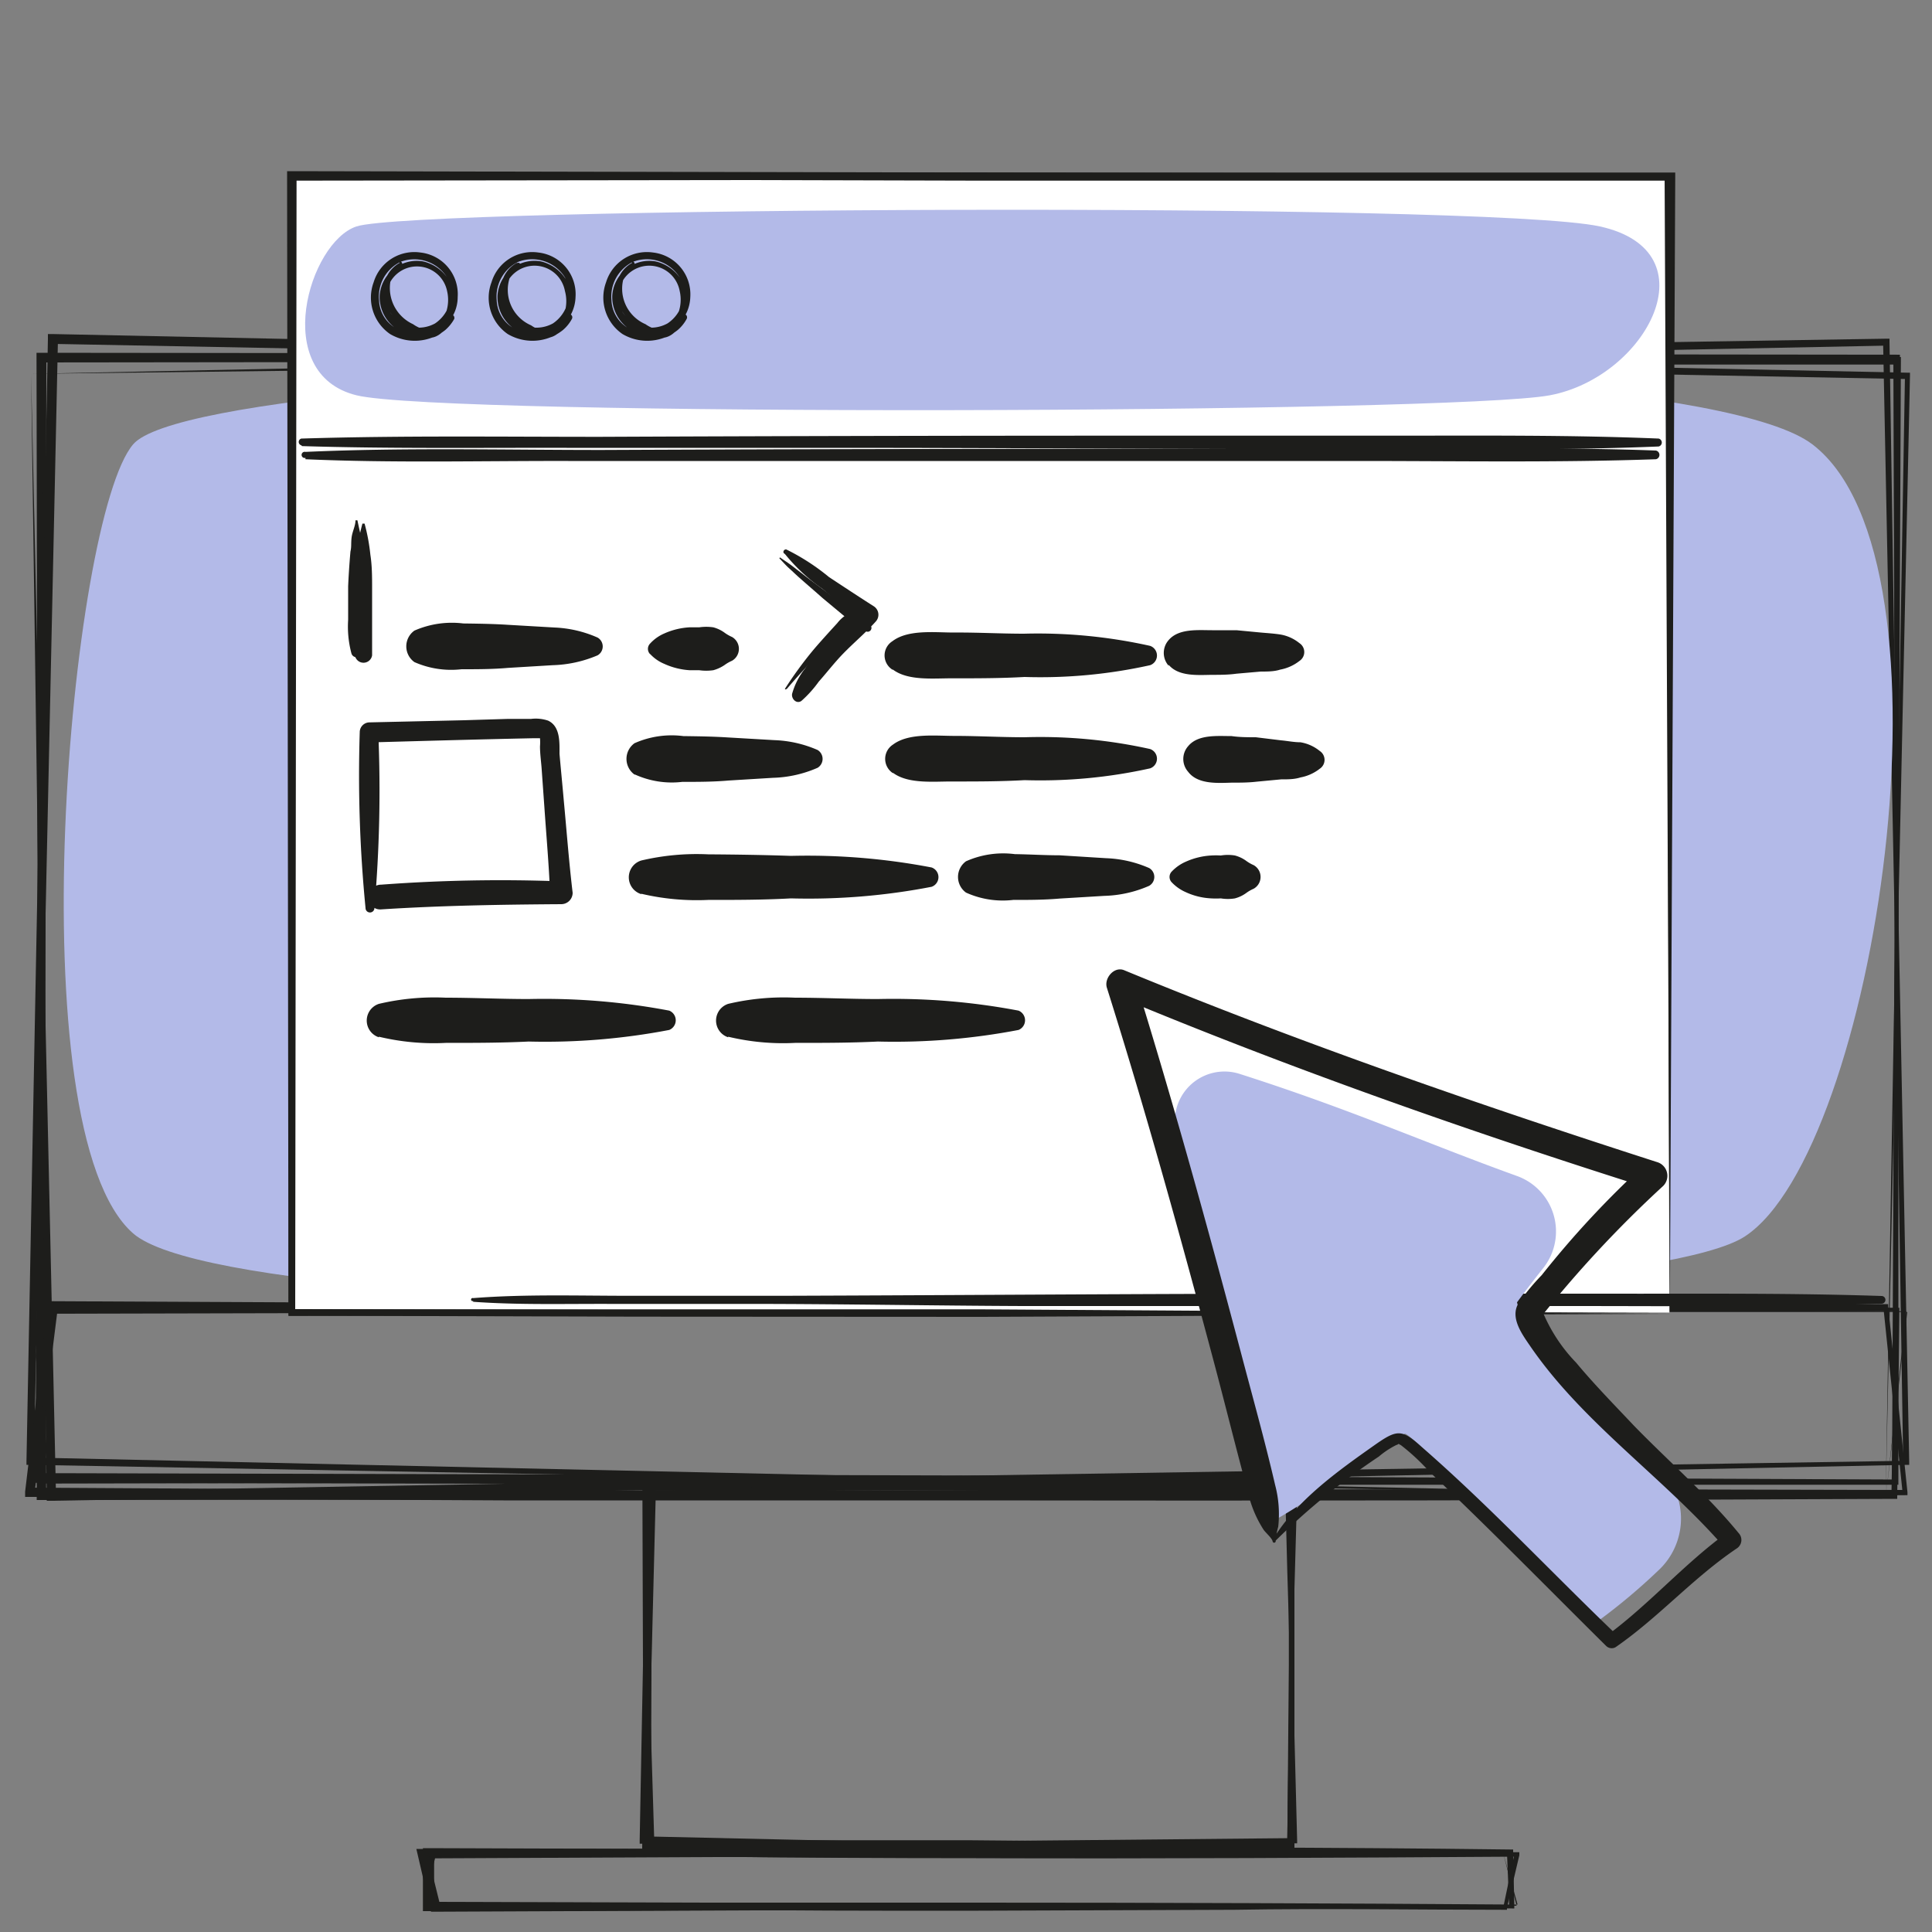
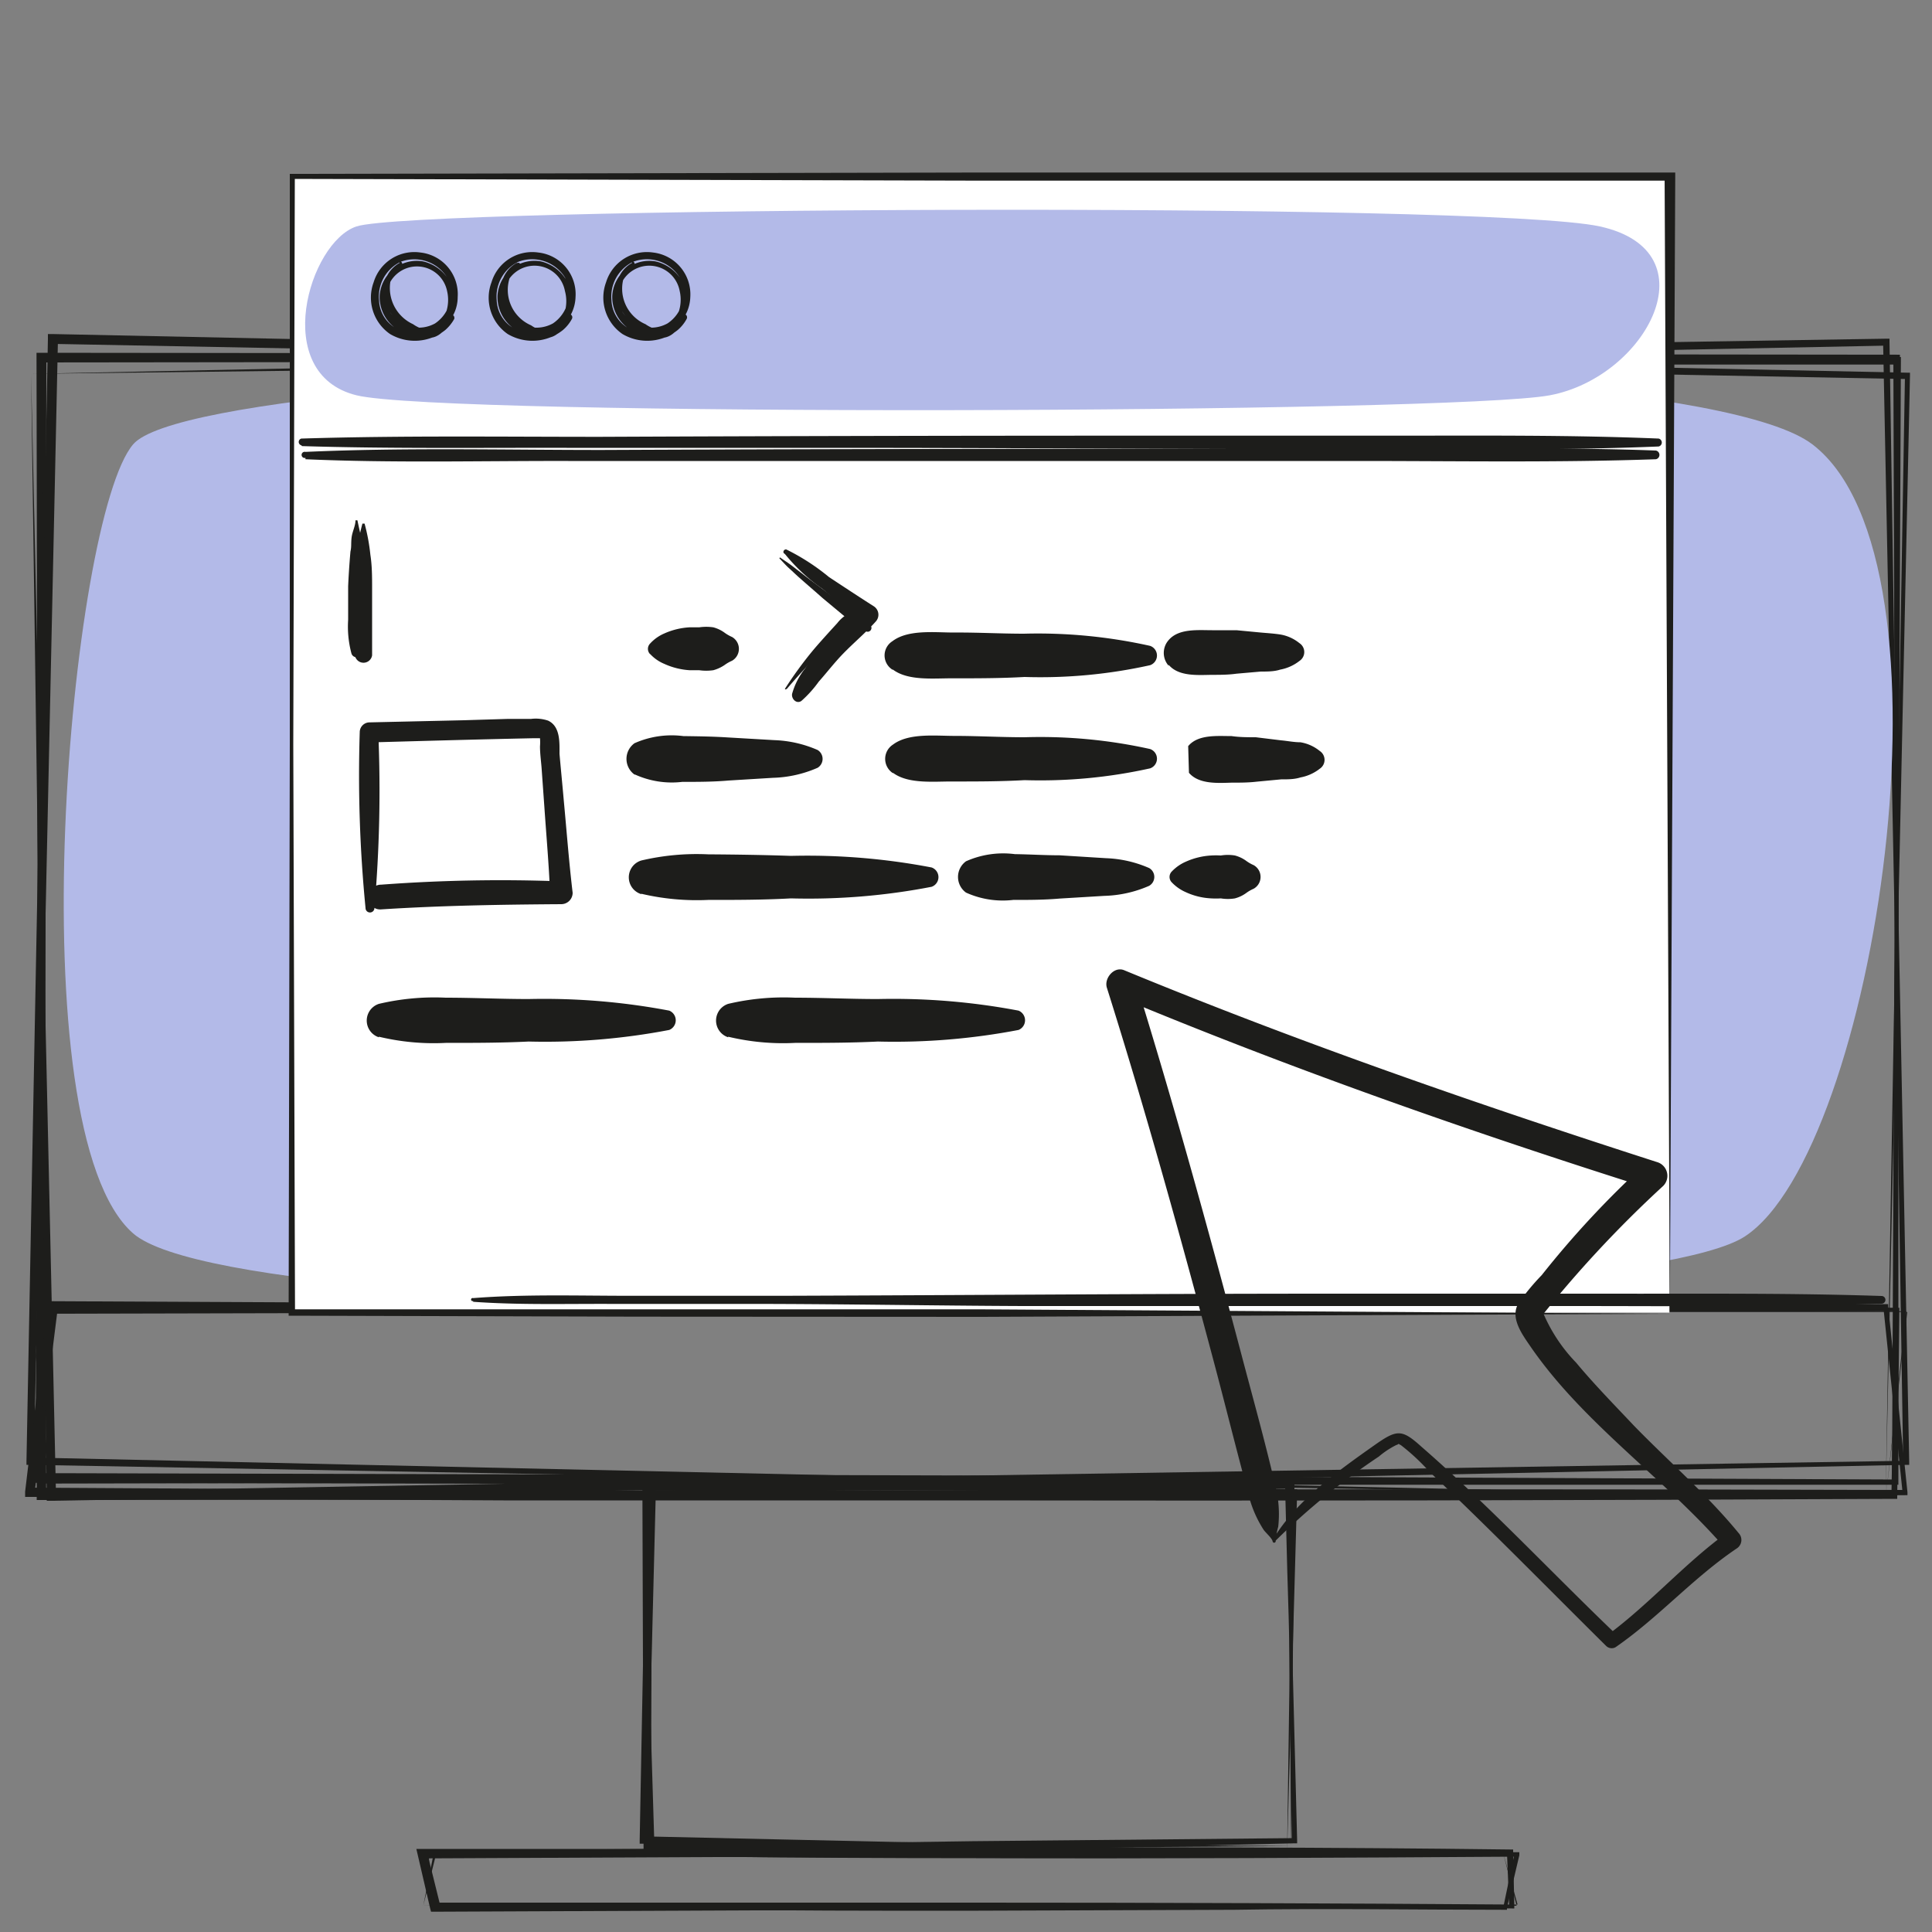
<svg xmlns="http://www.w3.org/2000/svg" viewBox="0 0 100 100">
  <rect x="0" y="0" width="100" height="100" fill="#808080" stroke="none" />
  <defs>
    <style>.cls-1{fill:#1d1d1b;}.cls-2{fill:#b3bae8;}.cls-3{fill:#fff;}</style>
  </defs>
  <g id="Layer_1" data-name="Layer 1">
    <path class="cls-1" d="M98.19,76.6l-96,.19H2V76.6L1.89,18.51v-.25h.25l96.05.1h.15v.15Zm0,0L98,18.51l.15.14-96,.11.25-.25L2.32,76.6l-.18-.18Z" />
    <path class="cls-1" d="M1.61,19.35l48-1,24.05-.44,24-.38h.14v.15l.45,29,.57,29v.14H98.7l-48,1-48,.86H2.42v-.24Zm0,0L2.9,77.45l-.25-.24,48-.84,48-.76-.14.14-.46-29-.58-29,.15.14-24,.48-24,.41Z" />
    <path class="cls-1" d="M97.6,77.56l-96-1.74H1.37v-.18L2.48,17.54v-.25h.24l96,2h.14v.14Zm0,0,1-58.08.14.14-96-1.82L3,17.55,1.75,75.63l-.19-.19Z" />
    <path class="cls-1" d="M2.19,18.37l48,0,24,0,24.05.11h.15v.14l-.13,29.05V76.85h-.14l-48,0-48-.1H1.83v-.23Zm0,0L2.3,76.49l-.23-.24,48,.12,48,.21-.14.14.13-29v-29l.14.15h-24l-24-.07Z" />
    <path class="cls-1" d="M98.19,77.4l-96,.24H1.9V67.51h.25l48,.07,48,.13h0v.05Zm0,0,0-9.64,0,0-48,.13L2.14,68l.25-.25,0,9.64-.23-.23Z" />
    <path class="cls-1" d="M1.61,67.88l23.93-.18c8,0,16-.14,24-.13h36.1l12-.07h.09l0,.1,1,9.64,0,.15H98.7q-24,.19-48,.24l-24,0-24,0h-.1v-.09Zm0,0,1.11,9.61-.1-.09,24-.18,24-.1q24-.07,48,0l-.14.16-1-9.65.11.1h-12l-12,.08-24,.14c-8,.06-16,0-24,0Z" />
    <path class="cls-1" d="M97.6,77.56l-96-.08H1.3l0-.27,1.15-9.64,0-.22h.22l48,.23,48,.29h0v0Zm0,0,1.12-9.65,0,0-48,0-48-.08L3,67.63,1.79,77.27,1.56,77Z" />
    <path class="cls-1" d="M2.19,67.72l23.94-.11c8,0,16-.09,24,0l24.07.08,12,0,12,0h.11v.11l-.11,9.64v.14h-.14q-24,.12-48,.08l-24,0-24-.12H2v-.11Zm0,0-.05,9.63-.1-.11,24-.1,24,0q24,0,48,.13l-.14.13.17-9.64.11.11-12,0-12,0-24,.06c-8,0-16,0-24-.07Z" />
    <path class="cls-1" d="M66.83,95.55l-16.62.12-16.71.07h-.19v-.19l-.06-18.64v-.25h.25l33.33.11H67v.14Zm0,0-.15-18.64.15.14-33.33.11.25-.25-.06,18.64-.19-.19,16.61.06Z" />
    <path class="cls-1" d="M33.31,77.17c5.46-.18,11-.3,16.6-.44,2.77-.08,5.57-.13,8.36-.15l8.37-.08h.14v.14l.06,4.66c0,1.55,0,3.1.06,4.65l.24,9.32v.14H67l-16.65.39L42,95.94l-8.33.11h-.24v-.23Zm0,0,.57,18.62-.23-.23L42,95.42l8.33-.12L67,95.14l-.14.14L66.74,86c0-1.56-.07-3.11-.11-4.66l-.12-4.66.14.14-8.3.19q-4.12.11-8.29.12C44.51,77.13,39,77.2,33.34,77.2Z" />
    <path class="cls-1" d="M66.62,95.86,50,95.67,33.3,95.43h-.19v-.19l.35-18.63v-.25h.25L67,77.08h.14v.15Zm0,0,.26-18.64.14.14L33.7,76.85l.26-.24-.47,18.63-.19-.19,16.61.37Z" />
-     <path class="cls-1" d="M33.51,76.86c5.47-.09,11-.09,16.6-.13,2.78,0,5.58,0,8.37,0l8.37.07H67V77l0,4.66c0,1.55,0,3.1,0,4.66l0,9.32v.13H66.8l-16.66.08H41.81l-8.33-.05h-.24v-.23Zm0,0,.17,18.62-.23-.23h8.33l8.33,0,16.66.15-.14.13.08-9.31c0-1.56,0-3.11,0-4.66l0-4.66.14.13-8.3,0q-4.12,0-8.29,0C44.71,77,39.18,77,33.54,76.89Z" />
-     <path class="cls-1" d="M78.14,95.9l-28,.15-27.91.09.24-.24v2.79l-.25-.25,28,.08c9.33,0,18.65,0,28,.15l0,0Zm0,0,0,2.79v0h0c-9.33.1-18.65.13-28,.15l-28,.08h-.25V95.66h.24l28,.09Z" />
    <path class="cls-1" d="M21.91,98.63,36,98.54c4.67,0,9.35-.08,14,0l13.92.09c4.65.06,9.31,0,14,0l-.11.09.58-2.78.13.16c-9.32.06-18.64.11-28,.08q-7,0-14-.08c-4.66,0-9.33-.06-14-.15l.07-.05Zm0,0,.56-2.81v0h0c4.66-.08,9.33-.08,14-.12s9.32-.05,14,0c9.33,0,18.65.08,28,.17h.17l0,.16L78,98.75l0,.1h-.1c-4.67,0-9.33-.08-14,0l-14,.05c-4.7,0-9.35,0-14-.07Z" />
    <path class="cls-1" d="M77.79,95.86l-28,.2-27.92.13.24-.3.69,2.79-.25-.2,28,0q14,0,28,.1l0,0Zm0,0,.71,2.78v0h0c-9.32.11-18.64.15-28,.19l-28,.12h-.19l-.05-.19L21.62,96l-.07-.3h.3l28,0Z" />
    <path class="cls-1" d="M22.25,98.68l14.06-.13c4.66,0,9.34-.09,14,0l13.93.08c4.65,0,9.32,0,14,0l-.12.13L78,95.9l.14.13c-9.33.08-18.65.15-28,.13q-7,0-14-.06c-4.66,0-9.32,0-14-.13l.06-.06Zm0,0-.13-2.8v-.07h.07c4.66-.08,9.32-.08,14-.13s9.33-.07,14-.07c9.33,0,18.65,0,28,.12h.13v.13l.06,2.79v.13h-.12c-4.67,0-9.33-.07-14,0l-14,.08c-4.7,0-9.35,0-14,0Z" />
    <path class="cls-2" d="M6.89,23c4-4.72,79-6.05,86.92,0s3.26,36.59-3.5,41S13,69.19,6.89,63.84,3.63,26.83,6.89,23Z" />
    <polygon class="cls-3" points="86.41 67.94 15.11 67.94 15.11 9.11 86.41 9.11 86.41 9.11 86.41 67.94" />
-     <path class="cls-1" d="M86.41,67.94l-71.3.17h-.18v-.17L14.86,9.11V8.86h.25L86.41,9h.15v.16Zm0,0L86.25,9.11l.16.15-71.3.09.24-.24-.07,58.83-.17-.18Z" />
    <path class="cls-1" d="M86.43,68l-35.6.16L33,68.15,15.11,68.1h-.17v-.16L15,38.52,15,9.11V9h.16l35.65-.07,35.65,0h.25v.25Zm0,0L86.16,9.11l.25.24H50.76L15.11,9.26l.15-.15-.08,29.41.09,29.42-.16-.17,17.78,0,17.8,0Z" />
    <path class="cls-1" d="M24.49,67.38c2.36.17,4.74.1,7.11.11l7.11,0c4.74,0,9.48.09,14.23.11,9.48,0,19,0,28.45,0,5.32,0,10.65.06,16-.12a.2.2,0,0,0,0-.4c-4.74-.16-9.48-.11-14.23-.12H68.91c-9.49,0-19,.08-28.45.11l-7.86,0c-2.7,0-5.42-.09-8.11.12a.08.08,0,1,0,0,.15Z" />
    <path class="cls-1" d="M15.63,23.09c4.57.14,9.14.08,13.7.09H43c9.14,0,18.27.07,27.41.07,5.15,0,10.3.07,15.44-.14a.21.21,0,0,0,0-.41c-4.56-.19-9.13-.15-13.7-.15s-9.13,0-13.7,0q-13.69,0-27.4.06c-5.15,0-10.3-.07-15.45.09a.18.18,0,0,0,0,.35Z" />
    <path class="cls-1" d="M15.81,23.77c4.52.2,9.07.08,13.6.09l13.61,0,27.34,0c5.11,0,10.24.09,15.35-.09a.23.23,0,0,0,0-.45c-4.53-.17-9.07-.09-13.61-.09s-9.07,0-13.6,0q-13.68,0-27.34.06c-5.11,0-10.25-.13-15.35.1a.16.16,0,1,0,0,.31Z" />
    <path class="cls-2" d="M18.45,11.72c3-1,58.49-1.29,64.36,0s2.41,7.8-2.59,8.74-57.28,1.11-61.77,0S16,12.53,18.45,11.72Z" />
    <path class="cls-1" d="M20.68,13.61a1.61,1.61,0,0,0-.82,1.29,2.12,2.12,0,0,0,.61,1.6,3.28,3.28,0,0,0,.7.58,2.31,2.31,0,0,0,.94.4c.67.08,1.12-.61,1.31-1.16a2.13,2.13,0,0,0-1.52-2.79,1.93,1.93,0,0,0-2.25,1.78,2,2,0,0,0,1.92,2.06,2,2,0,0,0,2.12-2,2.17,2.17,0,0,0-1.93-2.3,2.2,2.2,0,0,0-2.42,1.54,2.29,2.29,0,0,0,.85,2.68,2.52,2.52,0,0,0,2.86-.21,2.14,2.14,0,0,0,.46-.57.18.18,0,0,0-.31-.17,2.07,2.07,0,0,1-2.11.86,1.74,1.74,0,0,1-1.47-1.65,2,2,0,0,1,1.12-2,2,2,0,0,1,2.4.81,1.86,1.86,0,0,1-.62,2.38,1.76,1.76,0,0,1-2.3-.54,1.59,1.59,0,1,1,2.92-1.14,2,2,0,0,1-.26,1.54.92.92,0,0,1-.65.5,1.77,1.77,0,0,1-.85-.32,2.06,2.06,0,0,1-1.09-2.54,1.29,1.29,0,0,1,.48-.53c.11-.06,0-.21-.09-.16Z" />
    <path class="cls-1" d="M26.74,13.61a1.6,1.6,0,0,0-.81,1.29,2.11,2.11,0,0,0,.6,1.6,3.85,3.85,0,0,0,.7.58,2.43,2.43,0,0,0,.94.4c.67.08,1.13-.61,1.31-1.16A2.11,2.11,0,0,0,28,13.53a1.92,1.92,0,0,0-2.25,1.78,2,2,0,0,0,1.91,2.06,2.06,2.06,0,0,0,2.13-2,2.17,2.17,0,0,0-1.93-2.3,2.2,2.2,0,0,0-2.42,1.54,2.28,2.28,0,0,0,.84,2.68,2.52,2.52,0,0,0,2.86-.21,2,2,0,0,0,.46-.57.17.17,0,0,0-.3-.17,2.08,2.08,0,0,1-2.12.86,1.75,1.75,0,0,1-1.47-1.65,2,2,0,0,1,1.12-2,2,2,0,0,1,2.41.81,1.86,1.86,0,0,1-.62,2.38,1.77,1.77,0,0,1-2.31-.54,1.6,1.6,0,1,1,2.93-1.14A2,2,0,0,1,29,16.66a.93.93,0,0,1-.66.5,1.81,1.81,0,0,1-.85-.32,2,2,0,0,1-1.08-2.54,1.29,1.29,0,0,1,.48-.53c.1-.06,0-.21-.1-.16Z" />
    <path class="cls-1" d="M32.71,13.61a1.58,1.58,0,0,0-.81,1.29,2.11,2.11,0,0,0,.6,1.6,3.54,3.54,0,0,0,.7.58,2.31,2.31,0,0,0,.94.4c.67.08,1.13-.61,1.31-1.16a2.12,2.12,0,0,0-1.52-2.79,1.92,1.92,0,0,0-2.24,1.78,2,2,0,0,0,1.91,2.06,2.06,2.06,0,0,0,2.13-2,2.18,2.18,0,0,0-1.93-2.3,2.21,2.21,0,0,0-2.43,1.54,2.29,2.29,0,0,0,.85,2.68,2.52,2.52,0,0,0,2.86-.21,2,2,0,0,0,.46-.57.17.17,0,0,0-.3-.17,2.08,2.08,0,0,1-2.12.86,1.75,1.75,0,0,1-1.47-1.65,2,2,0,0,1,1.12-2,2,2,0,0,1,2.41.81,1.85,1.85,0,0,1-.63,2.38,1.76,1.76,0,0,1-2.3-.54,1.6,1.6,0,1,1,2.93-1.14,2,2,0,0,1-.27,1.54.9.9,0,0,1-.65.5,1.81,1.81,0,0,1-.85-.32,2,2,0,0,1-1.08-2.54,1.2,1.2,0,0,1,.47-.53c.11-.06,0-.21-.09-.16Z" />
    <path class="cls-1" d="M18.4,26.93c0,.29-.16.57-.2.88s0,.48-.06.73q-.08.9-.12,1.8c0,.58,0,1.16,0,1.74a5.37,5.37,0,0,0,.17,1.74.27.27,0,0,0,.52,0,5.55,5.55,0,0,0,.17-1.68c0-.6,0-1.2,0-1.8s-.06-1.16-.11-1.74c0-.26,0-.53-.07-.79s-.14-.59-.2-.88c0,0,0,0-.05,0Z" />
    <path class="cls-1" d="M18.76,27.1a9.72,9.72,0,0,0-.3,1.61c-.06.58-.07,1.16-.09,1.74-.05,1.15-.07,2.32,0,3.47a.45.45,0,0,0,.89,0c0-1.15,0-2.32,0-3.47,0-.58,0-1.16-.09-1.74a9.92,9.92,0,0,0-.3-1.61s0,0,0,0Z" />
    <path class="cls-1" d="M40.64,28.69a9.4,9.4,0,0,0,1.93,1.79l2.1,1.77.11-.81a10.71,10.71,0,0,0-2.2,2,9.12,9.12,0,0,0-.9,1.15A3.7,3.7,0,0,0,41,35.91c-.05.25.22.55.48.37a5.92,5.92,0,0,0,.9-1c.32-.36.62-.74.94-1.1.63-.72,1.37-1.3,2-2a.52.52,0,0,0-.11-.81c-.77-.49-1.54-1-2.3-1.5a11.28,11.28,0,0,0-2.21-1.43.13.13,0,0,0-.14.18Z" />
    <path class="cls-1" d="M40.34,28.9c.17.17.33.36.51.52s.38.36.58.53c.37.33.76.66,1.14,1l1.13.94.6.49a1,1,0,0,0,.61.32.2.2,0,0,0,.19-.25.9.9,0,0,0-.44-.46L44,31.52c-.41-.28-.82-.58-1.22-.88s-.79-.58-1.17-.88L41,29.29c-.21-.16-.42-.29-.63-.44,0,0-.07,0,0,0Z" />
    <path class="cls-1" d="M40.7,35.69c.53-.63,1.09-1.23,1.65-1.82.28-.29.57-.58.87-.86.14-.14.29-.27.44-.4a2,2,0,0,0,.46-.46c.13-.21-.12-.42-.32-.32a1.83,1.83,0,0,0-.46.42l-.42.46c-.28.31-.56.62-.83.94a20.33,20.33,0,0,0-1.46,2s0,.08.07,0Z" />
-     <path class="cls-1" d="M21.45,34.27a4.71,4.71,0,0,0,2.44.37c.8,0,1.6,0,2.4-.07l2.32-.14a6.36,6.36,0,0,0,2.32-.51.53.53,0,0,0,0-.92,6.11,6.11,0,0,0-2.23-.52l-2.41-.14c-.77-.05-1.54-.06-2.31-.07a4.83,4.83,0,0,0-2.53.37,1,1,0,0,0,0,1.63Z" />
    <path class="cls-1" d="M50,46.2a4.61,4.61,0,0,0,2.44.38c.8,0,1.6,0,2.4-.07l2.32-.14a6.17,6.17,0,0,0,2.32-.52.53.53,0,0,0,0-.92,6.1,6.1,0,0,0-2.23-.51l-2.41-.15c-.77,0-1.54-.05-2.31-.06a4.73,4.73,0,0,0-2.53.37,1,1,0,0,0,0,1.62Z" />
    <path class="cls-1" d="M32.87,40.09a4.6,4.6,0,0,0,2.44.38c.8,0,1.6,0,2.4-.07L40,40.26a6.17,6.17,0,0,0,2.32-.52.54.54,0,0,0,0-.92,6.1,6.1,0,0,0-2.23-.51l-2.41-.14c-.77-.05-1.54-.06-2.31-.07a4.73,4.73,0,0,0-2.53.37,1,1,0,0,0,0,1.62Z" />
    <path class="cls-1" d="M33.19,46.26a12.55,12.55,0,0,0,3.46.32c1.43,0,2.86,0,4.29-.08a33.46,33.46,0,0,0,7.28-.6.53.53,0,0,0,0-1,34.09,34.09,0,0,0-7.28-.6c-1.43-.05-2.86-.07-4.29-.08a12.55,12.55,0,0,0-3.46.32.91.91,0,0,0,0,1.74Z" />
    <path class="cls-1" d="M37.69,53.66a12.17,12.17,0,0,0,3.46.32c1.43,0,2.86,0,4.29-.07a34.09,34.09,0,0,0,7.28-.6.54.54,0,0,0,0-1,34.75,34.75,0,0,0-7.28-.6c-1.43,0-2.86-.07-4.29-.07a12.55,12.55,0,0,0-3.46.32.91.91,0,0,0,0,1.73Z" />
    <path class="cls-1" d="M19.61,53.66a12.17,12.17,0,0,0,3.46.32c1.43,0,2.86,0,4.29-.07a34.09,34.09,0,0,0,7.28-.6.54.54,0,0,0,0-1,34.75,34.75,0,0,0-7.28-.6c-1.43,0-2.86-.07-4.29-.07a12.55,12.55,0,0,0-3.46.32.91.91,0,0,0,0,1.73Z" />
    <path class="cls-1" d="M46.22,34.66c.8.6,2.16.44,3.1.45,1.24,0,2.48,0,3.71-.07a26.21,26.21,0,0,0,6.5-.61.53.53,0,0,0,0-1A26.69,26.69,0,0,0,53,32.8c-1.21,0-2.41-.07-3.62-.06-1,0-2.38-.17-3.19.45a.87.87,0,0,0,0,1.47Z" />
    <path class="cls-1" d="M46.22,40c.8.6,2.16.44,3.1.45,1.24,0,2.48,0,3.71-.07a26.21,26.21,0,0,0,6.5-.61.53.53,0,0,0,0-1,26.21,26.21,0,0,0-6.5-.61c-1.21,0-2.41-.07-3.62-.07-1,0-2.38-.16-3.19.45a.88.88,0,0,0,0,1.48Z" />
    <path class="cls-1" d="M60.49,34.41c.51.61,1.49.53,2.22.52.43,0,.86,0,1.29-.06l1.26-.11c.34,0,.69,0,1-.1a2.29,2.29,0,0,0,1-.45.55.55,0,0,0,0-.92,2.13,2.13,0,0,0-1-.45c-.33-.05-.66-.07-1-.1L64,32.62c-.42,0-.84,0-1.26,0-.73,0-1.73-.1-2.25.51a1,1,0,0,0,0,1.33Z" />
-     <path class="cls-1" d="M61.54,40c.51.6,1.49.53,2.21.51.44,0,.86,0,1.29-.05l1.27-.12c.34,0,.69,0,1-.1a2.29,2.29,0,0,0,1-.45.55.55,0,0,0,0-.92,2.13,2.13,0,0,0-1-.45c-.33,0-.66-.07-1-.1L65,38.16c-.41,0-.83,0-1.25-.06-.73,0-1.74-.1-2.25.52a1,1,0,0,0,0,1.33Z" />
+     <path class="cls-1" d="M61.54,40c.51.6,1.49.53,2.21.51.44,0,.86,0,1.29-.05l1.27-.12c.34,0,.69,0,1-.1a2.29,2.29,0,0,0,1-.45.55.55,0,0,0,0-.92,2.13,2.13,0,0,0-1-.45c-.33,0-.66-.07-1-.1L65,38.16c-.41,0-.83,0-1.25-.06-.73,0-1.74-.1-2.25.52Z" />
    <path class="cls-1" d="M33.65,33.85a2.09,2.09,0,0,0,.73.51,3.72,3.72,0,0,0,1.31.33l.5,0a2.54,2.54,0,0,0,.73,0,1.93,1.93,0,0,0,.6-.28,2,2,0,0,1,.37-.21.71.71,0,0,0,0-1.23,2,2,0,0,1-.37-.21,1.76,1.76,0,0,0-.6-.29,2.56,2.56,0,0,0-.73,0l-.5,0a3.71,3.71,0,0,0-1.31.32,2.12,2.12,0,0,0-.73.52.39.39,0,0,0,0,.55Z" />
    <path class="cls-1" d="M60.65,45.67a2.23,2.23,0,0,0,.73.51,3.5,3.5,0,0,0,1.31.32,4.19,4.19,0,0,0,.5,0,2.23,2.23,0,0,0,.73,0,1.76,1.76,0,0,0,.6-.29,2,2,0,0,1,.37-.21.7.7,0,0,0,0-1.22,2,2,0,0,1-.37-.21,1.76,1.76,0,0,0-.6-.29,2.24,2.24,0,0,0-.73,0,4.19,4.19,0,0,0-.5,0,3.71,3.71,0,0,0-1.31.32,2.23,2.23,0,0,0-.73.51.4.4,0,0,0,0,.56Z" />
    <path class="cls-1" d="M19.38,47a70.51,70.51,0,0,0,.2-9.08l-.5.51c2.84-.08,5.69-.16,8.54-.22.08,0,.3,0,.33,0a2.5,2.5,0,0,1,0,.42c0,.36.05.73.08,1.09l.15,2.1c.1,1.46.23,2.92.29,4.39l.59-.59a83,83,0,0,0-9.33.17c-.82,0-.82,1.34,0,1.28,3.11-.2,6.22-.25,9.33-.27a.59.59,0,0,0,.58-.59c-.19-1.59-.31-3.19-.46-4.79-.07-.8-.15-1.6-.22-2.4,0-.58.05-1.42-.59-1.72a2,2,0,0,0-.88-.09l-1.19,0L24,37.28l-4.87.11a.51.51,0,0,0-.51.51A70.56,70.56,0,0,0,18.92,47a.23.23,0,0,0,.46,0Z" />
-     <path class="cls-2" d="M65.72,78.82c2.34-1.23,6.65-4.57,7-4.61s7.2,7,10,9.69a30.76,30.76,0,0,0,3.08-2.58,3.66,3.66,0,0,0,.1-5.34c-2.94-2.86-6.91-6.7-7.38-8.57,0,0,.56-.77,1.37-1.79a3.05,3.05,0,0,0-1.37-4.75c-4.82-1.74-8.52-3.42-14.37-5.29a2.57,2.57,0,0,0-3.25,3.13C63.77,69.06,65.72,78.82,65.72,78.82Z" />
    <path class="cls-1" d="M66,79.77a36.43,36.43,0,0,1,5.37-4.38,4.44,4.44,0,0,1,.89-.59c.31-.1-.06-.15.25,0A11.07,11.07,0,0,1,74,76.19c3.11,2.94,6.1,6,9.13,9a.41.41,0,0,0,.49.07c2.23-1.54,4-3.58,6.27-5.11a.52.52,0,0,0,.1-.8c-1.64-2-3.62-3.71-5.41-5.55-1-1.06-2.06-2.14-3-3.27a8.4,8.4,0,0,1-1.81-2.83l-.18.68a60.25,60.25,0,0,1,6.5-7,.74.74,0,0,0-.32-1.23c-9.31-3-18.54-6.2-27.58-9.93-.52-.22-1.05.41-.9.9,2,6.34,3.77,12.74,5.48,19.15.62,2.32,1.19,4.64,1.83,7a6,6,0,0,0,.81,1.92c.11.15.41.41.46.58a.08.08,0,0,0,.16,0,3.29,3.29,0,0,1,.13-.74A5.91,5.91,0,0,0,66,76.86c-.54-2.33-1.19-4.64-1.81-7-1.7-6.42-3.47-12.83-5.44-19.17l-.9.89c9,3.75,18.25,7,27.58,9.95l-.33-1.23A49.26,49.26,0,0,0,79.8,66a11.84,11.84,0,0,0-1.2,1.45c-.45.74.16,1.58.6,2.22,2.74,4,6.92,6.81,10.09,10.46l.1-.8c-2.19,1.59-4,3.68-6.16,5.28l.5.06c-3.4-3.25-6.62-6.71-10.17-9.8-1-.9-1.25-.89-2.4-.08-1.9,1.34-4.06,2.87-5.27,4.89A.08.08,0,0,0,66,79.77Z" />
  </g>
</svg>